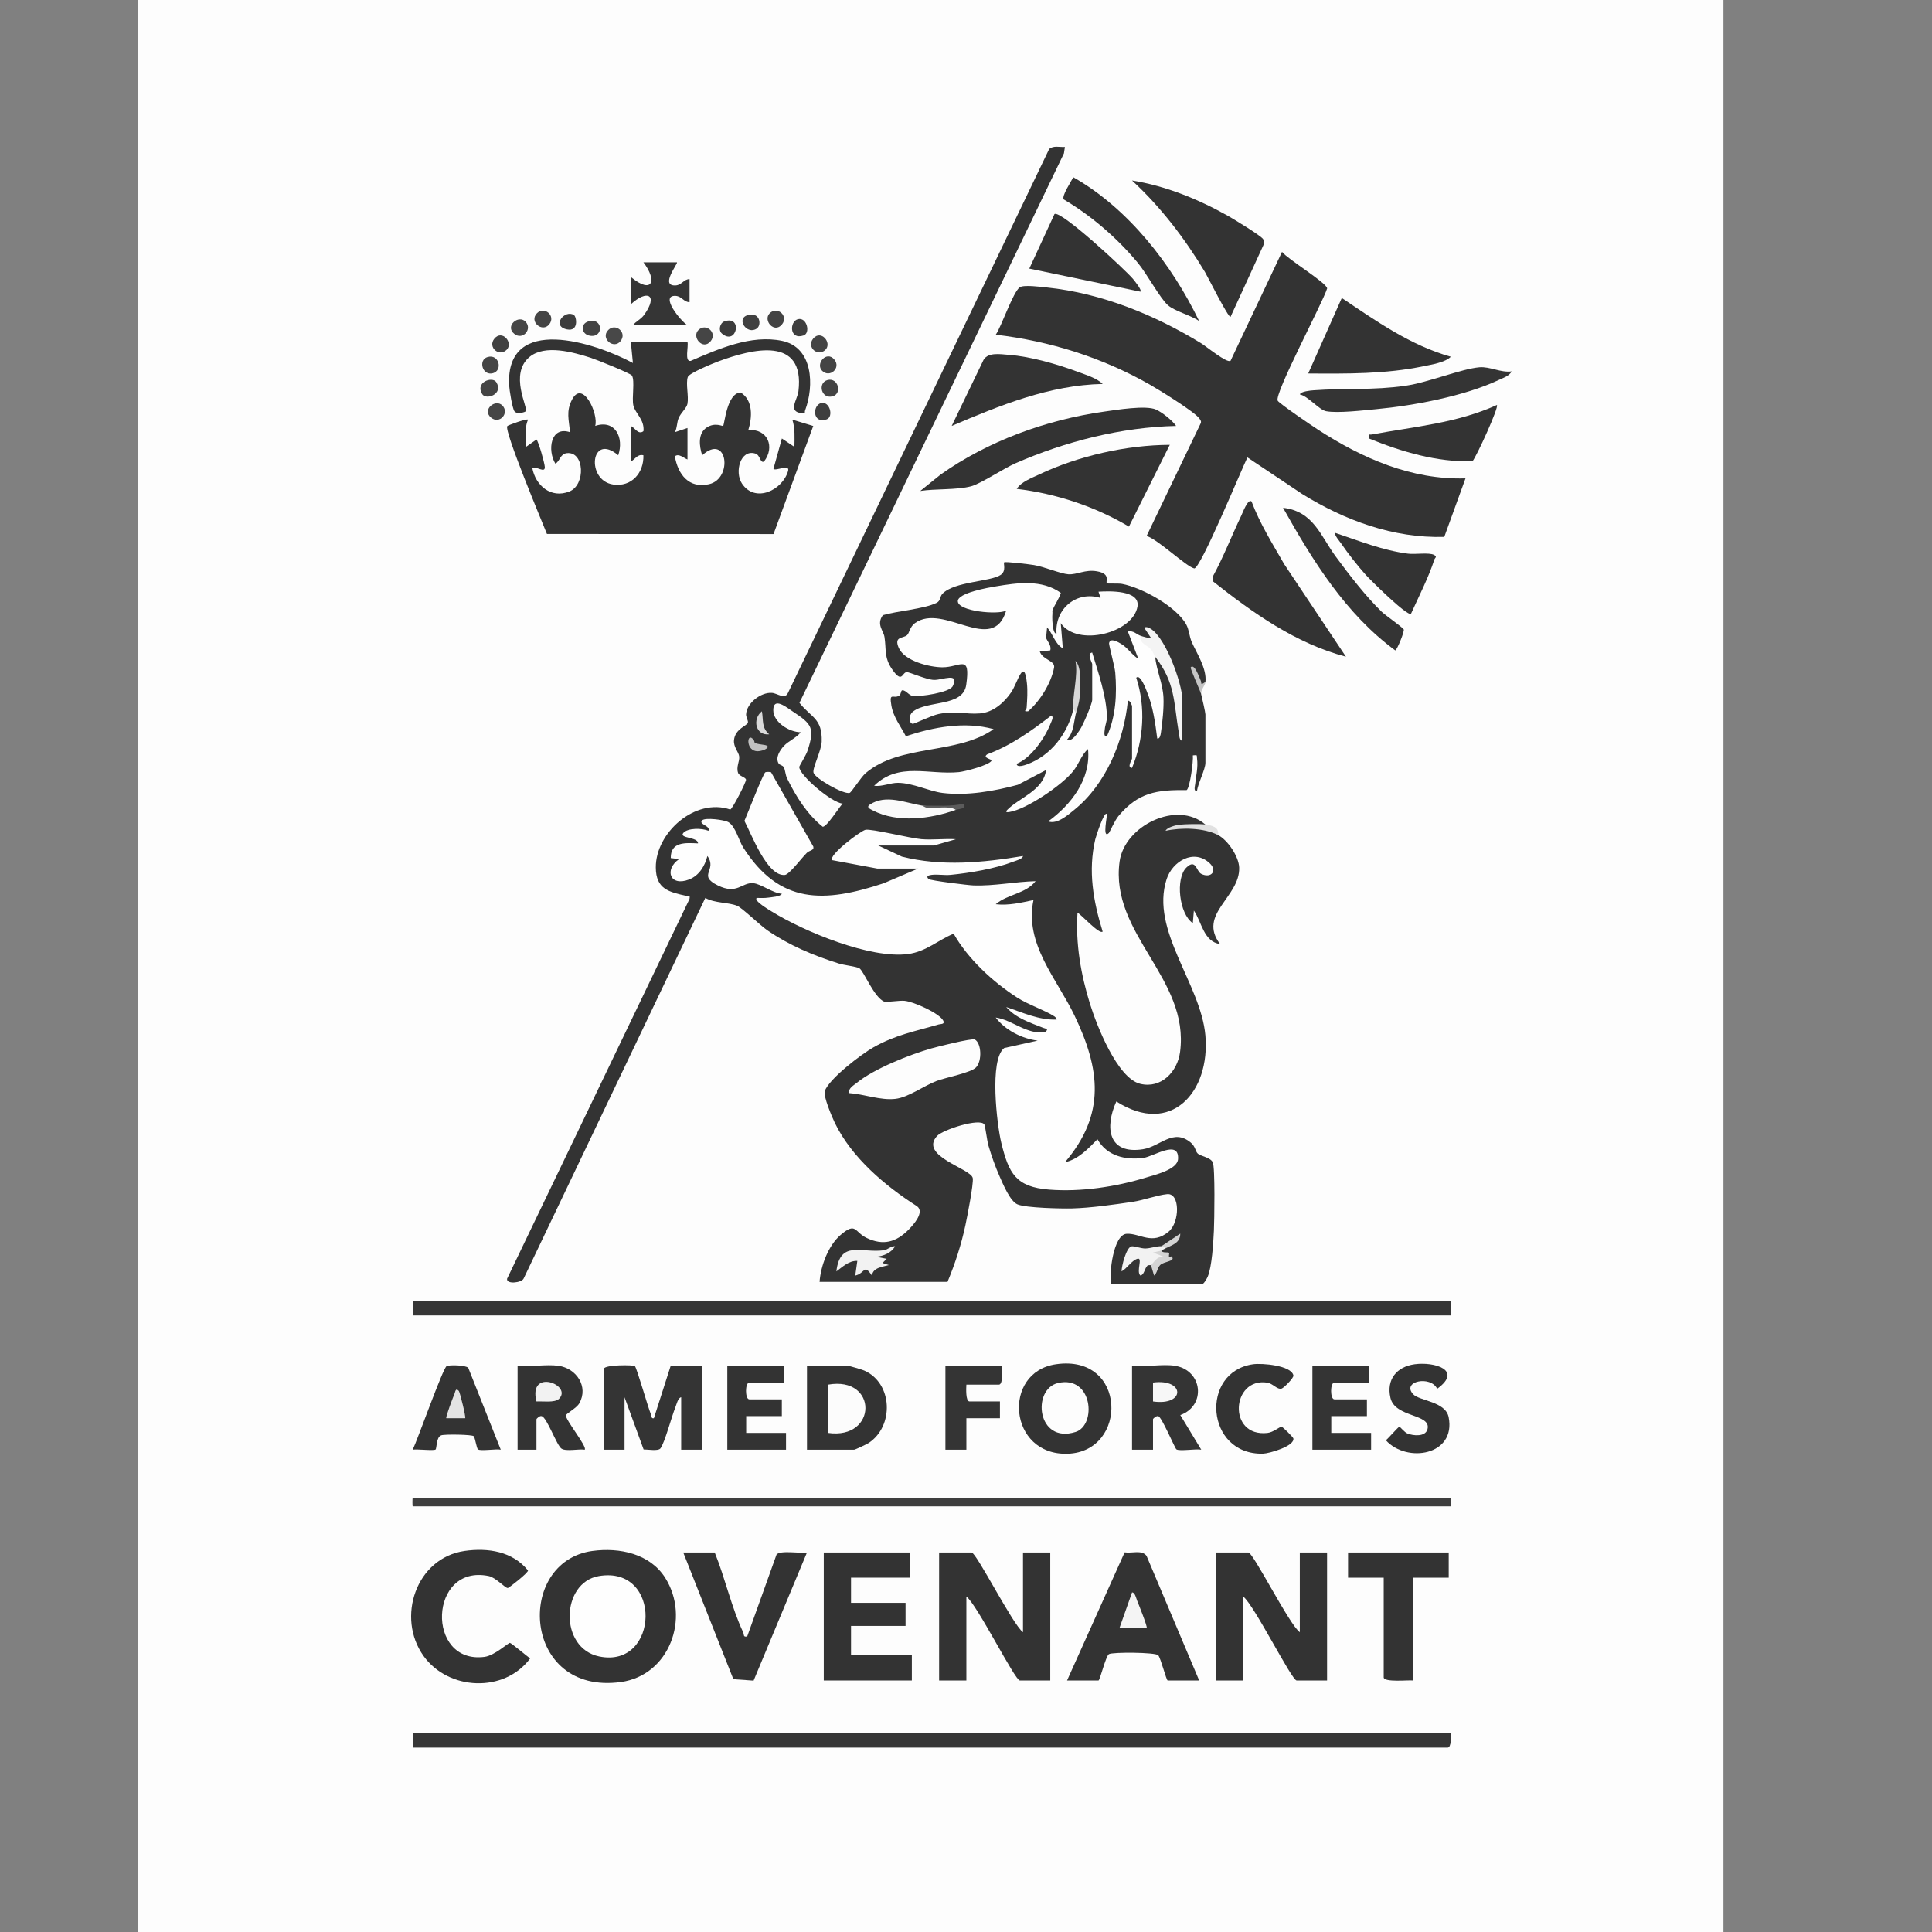
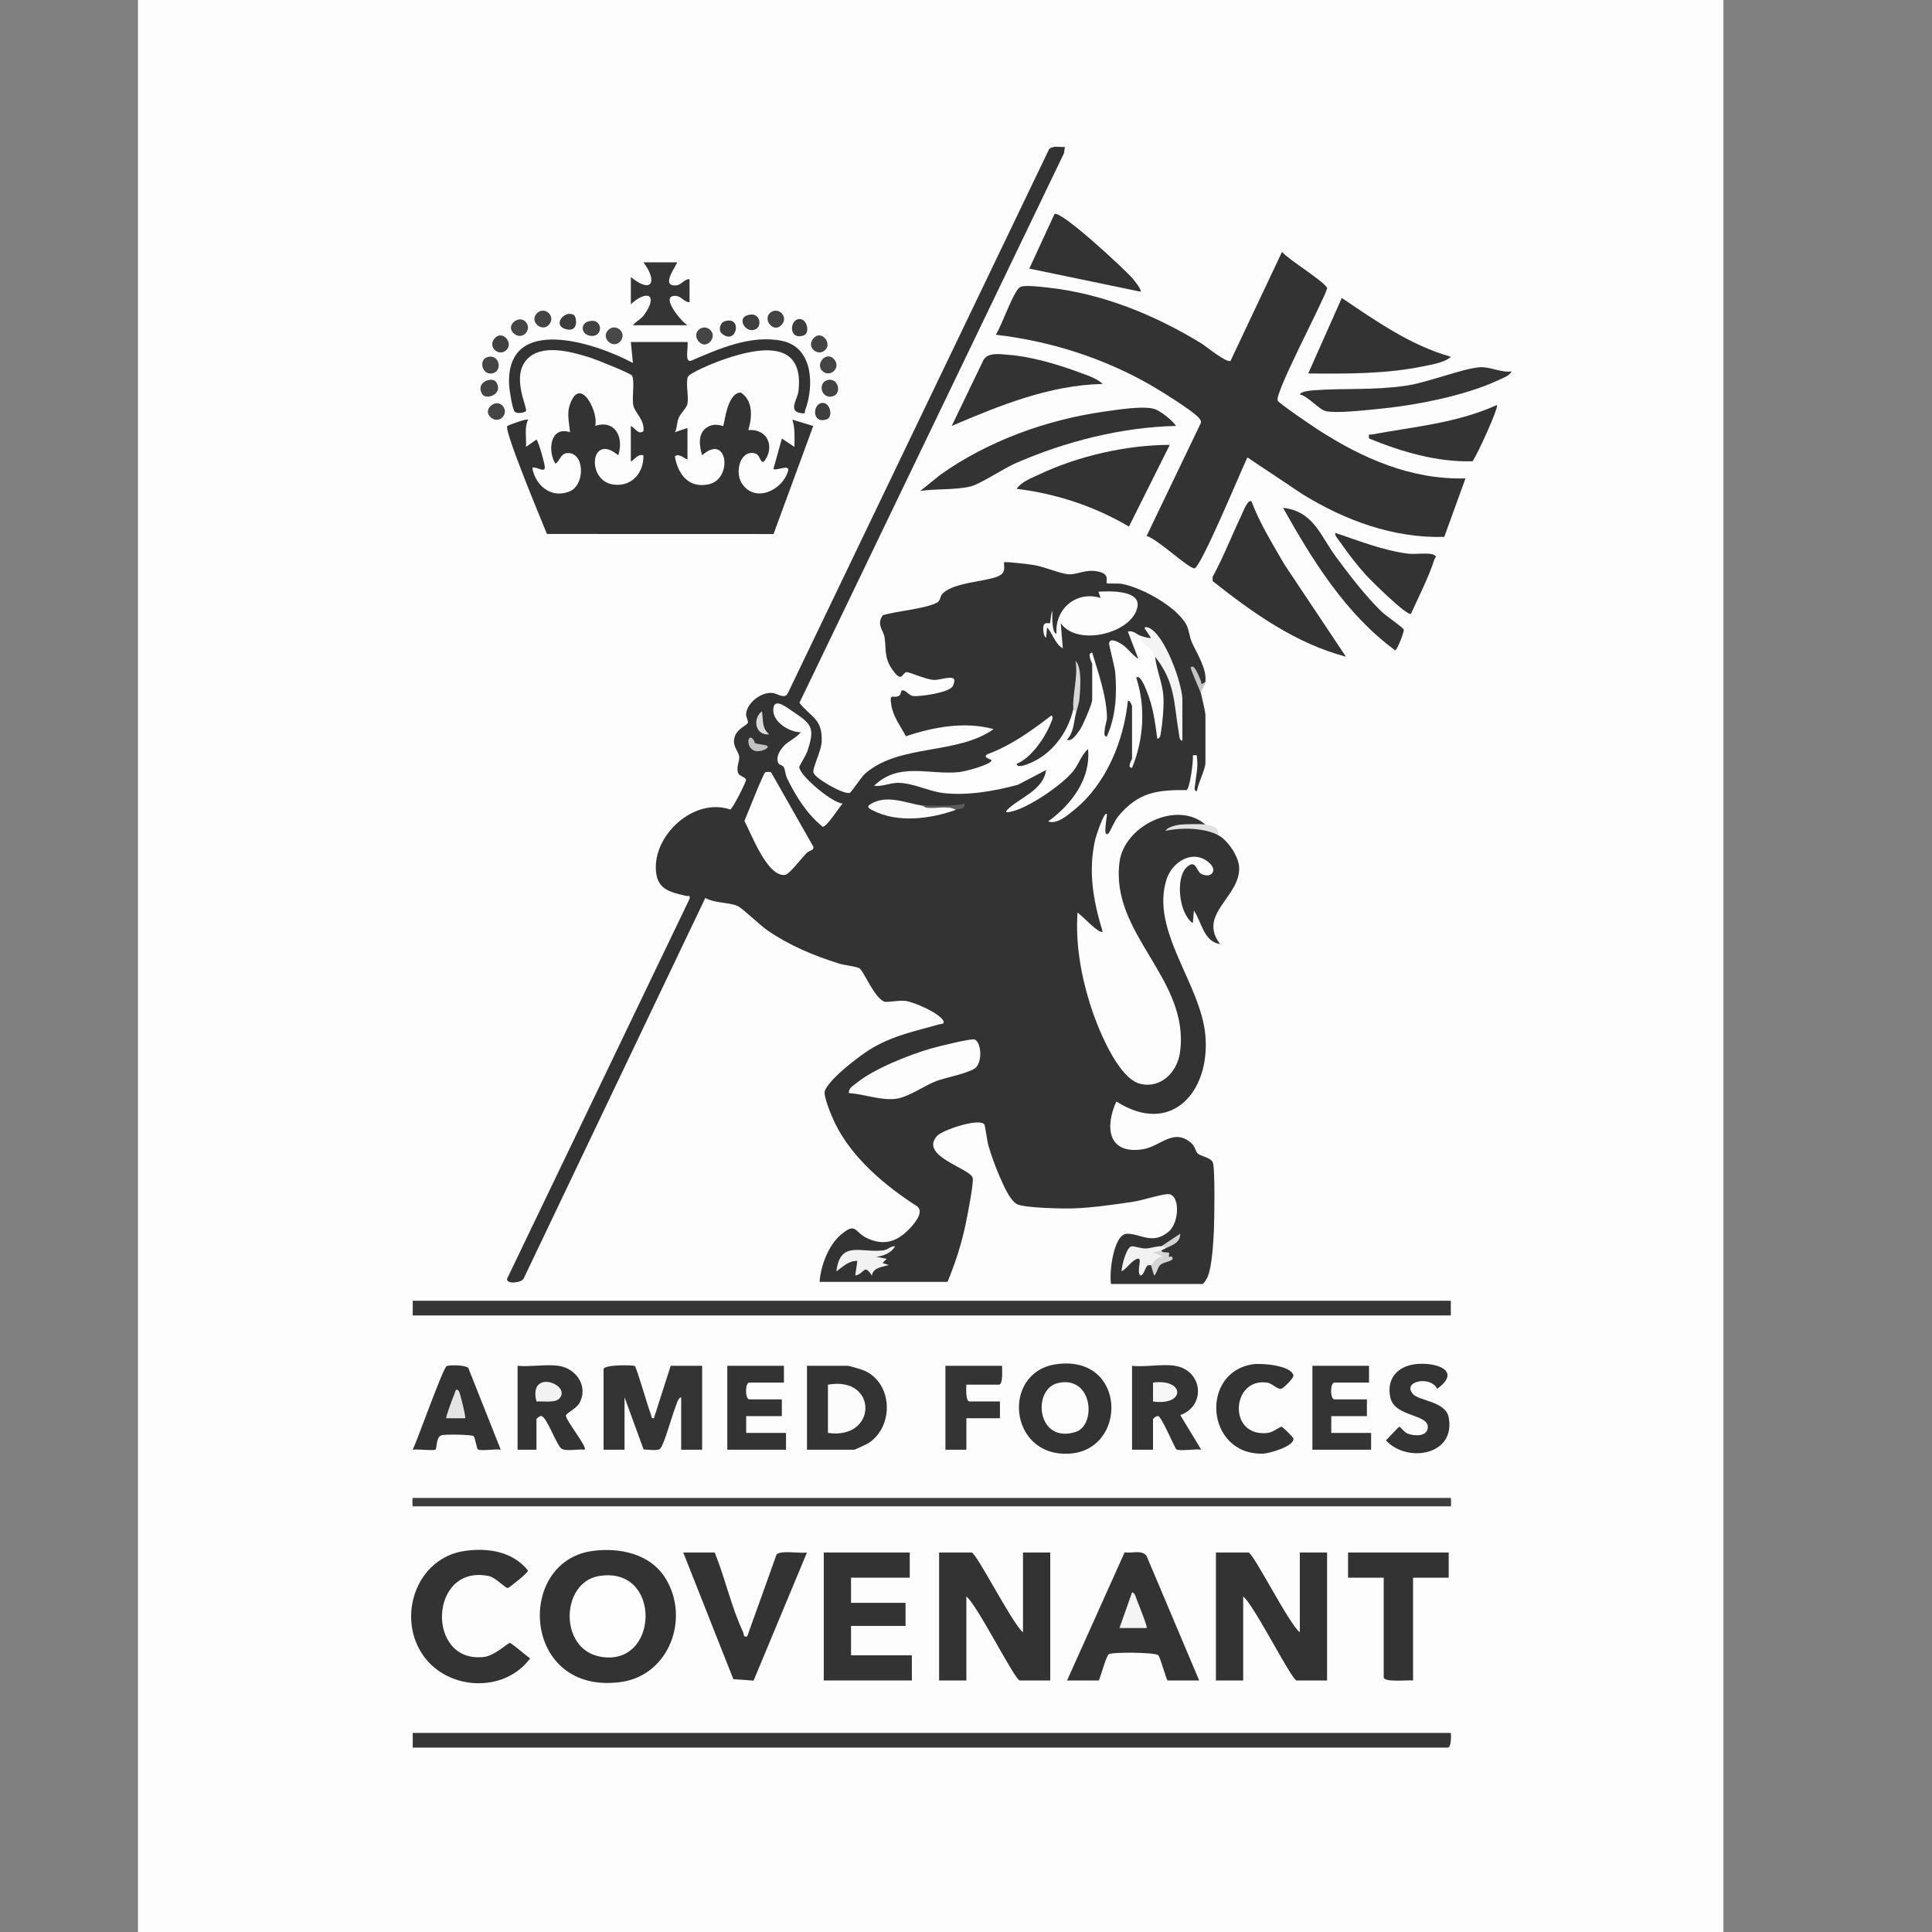
<svg xmlns="http://www.w3.org/2000/svg" id="Layer_1" data-name="Layer 1" viewBox="0 0 1080 1080">
  <rect x="0" y="0" width="1080" height="1080" fill="#808080" stroke="none" />
  <defs>
    <style>
      .cls-1 {
        fill: #3c3c3c;
      }

      .cls-2 {
        fill: #444;
      }

      .cls-3 {
        fill: #454545;
      }

      .cls-4 {
        fill: #363636;
      }

      .cls-5 {
        fill: #e4e4e4;
      }

      .cls-6 {
        fill: #f4f4f4;
      }

      .cls-7 {
        fill: #5b5b5b;
      }

      .cls-8 {
        fill: #3e3e3e;
      }

      .cls-9 {
        fill: #d4d4d4;
      }

      .cls-10 {
        fill: #dadada;
      }

      .cls-11 {
        fill: #464646;
      }

      .cls-12 {
        fill: #3f3f3f;
      }

      .cls-13 {
        fill: #3d3d3d;
      }

      .cls-14 {
        fill: #d7d7d7;
      }

      .cls-15 {
        fill: #353535;
      }

      .cls-16 {
        fill: #fafafa;
      }

      .cls-17 {
        fill: #e1e1e1;
      }

      .cls-18 {
        fill: #c5c5c5;
      }

      .cls-19 {
        fill: #fefefe;
      }

      .cls-20 {
        fill: #f7f7f7;
      }

      .cls-21 {
        fill: #414141;
      }

      .cls-22 {
        fill: #f2f2f2;
      }

      .cls-23 {
        fill: #c2c2c2;
      }

      .cls-24 {
        fill: #434343;
      }

      .cls-25 {
        fill: #fcfcfc;
      }

      .cls-26 {
        fill: #484848;
      }

      .cls-27 {
        fill: #404040;
      }

      .cls-28 {
        fill: #333;
      }

      .cls-29 {
        fill: #fdfdfd;
      }

      .cls-30 {
        fill: #343434;
      }
    </style>
  </defs>
  <g id="eyuEft">
    <g>
      <rect class="cls-29" x="77.14" y="-72.66" width="886.27" height="1202.04" />
      <path class="cls-28" d="M680.88,466.79c5.44,2.8,11.62,12.02,11.83,18.17.57,16.5-23.47,26.05-10.66,42.8-9.26-1.39-10.23-12.3-14.66-18.75l-.59,7.03c-7.64-5.02-9.89-25.02-3.55-31.11,5.33-5.12,5.46,2.17,8.23,3.56,5.51,2.76,9.26-1.69,4.76-5.92-8.79-8.28-20.8-1.2-24.08,8.86-9.32,28.6,19.12,58.52,21.66,87.38,2.78,31.6-19.12,56.49-49.78,36.92-6.58,14.49-4.61,29.81,14.94,26.69,9.67-1.54,16.76-11.85,26.6-3.77,2.69,2.21,2.57,4.78,3.88,6.1,1.63,1.63,7.12,2.15,8.49,4.99s.89,32.69.63,38.17c-.32,6.59-1.08,20.3-3.49,25.82-.46,1.06-2.15,4.03-3,4.03h-51c-1.19-5.74,1.28-27.65,8.72-28.06s14.26,6.6,23.53-1.25c6.21-5.26,6.39-21.6-.85-20.92-5.46.51-13.19,3.39-19.27,4.3-10.39,1.55-23.47,3.41-33.82,3.69-6.1.16-25.69-.26-30.56-2.24-4.18-1.71-8.13-11.31-10.08-15.72-2.39-5.4-4.57-11.54-6.23-17.22-.77-2.64-1.77-11.03-2.28-11.78-2.58-3.78-23.36,3.01-26.47,6.49-10.13,11.34,19.08,18.12,20,23.52.53,3.12-3.16,21.91-4.12,26.39-2.32,10.85-5.75,21.41-10,31.62h-71.51c.64-8.99,4.89-20.39,11.81-26.29,8.69-7.42,7.61-1.58,14.5,1.73,9.26,4.44,16.55,2.39,23.54-4.72,2.8-2.85,8.9-9.7,4.68-12.97-17.93-11.43-36.58-27.19-46-46.63-1.55-3.19-6.57-15.02-5.62-17.77,2.37-6.91,20.47-20.67,27.2-24.47,12.44-7.02,23.2-8.92,36.47-12.8,1.07-.31,3.63,0,2.57-2.08-2.15-4.22-16.6-10.68-21.69-11.13-2.91-.26-10.13.91-11.19.51-5.76-2.16-11.55-17.16-14.02-18.69-1.55-.96-8.51-1.72-11.43-2.64-14.27-4.49-27.66-10.08-40.03-18.59-4.08-2.81-14.07-12.51-16.82-13.67-4.82-2.02-12.69-1.43-17.85-4.42l-101.55,212.75c-.98,2.38-9.75,3.44-9.27.13l101.98-212.3c.38-2.58-.35-1.38-1.75-1.7-9.73-2.24-16.99-3.73-17.09-15.86-.16-19.46,21.98-39.17,41.61-32.44,1.27-.29,9.07-15.66,8.82-16.7-.37-1.51-3.75-1.84-4.44-3.81-1.15-3.3.89-6.43.64-9.05s-3.3-5.31-2.92-9.25c.61-6.34,7.39-8.03,7.77-9.76.25-1.16-1.08-3.11-1.01-4.62.28-6.3,8.27-12.43,14.38-12.02,3.14.21,7.1,3.82,8.95.2l146.09-304.21c2.34-2.08,5.86-.96,8.8-1.15l-.54,3.56-147.85,307.16c6.59,8.34,12.84,8.61,12.44,21.68-.16,5.1-5.32,14.84-4.57,17.42.93,3.2,16.82,12.25,20.18,11.26,1.04-.31,6.35-8.84,8.95-11.05,19.31-16.45,51.07-10.11,71.54-24.6-16.17-4.44-33.41-1.2-49.06,3.96-2.92-5.6-6.99-10.7-8.09-17.14-1.34-7.91,1.14-3.46,4.43-5.58,1.05-.68.77-2.96,1.75-2.97,2.09,0,3.62,2.97,5.98,3.23,3.74.41,20.37-1.89,22.14-5.54,3.87-7.99-5.64-3.35-10.48-3.48-4.4-.12-13.83-4.51-15.34-4.34-2.59.3-2.42,6.62-8.1-1.64-4.56-6.63-3.15-11.13-4.24-18.04-.56-3.58-4.66-6.99-.91-12.17,8.03-2.38,23-3.44,29.98-6.86,2.45-1.2,1.81-3.45,3.25-5.01,6.52-7.04,27.18-6.8,32.71-10.69,3.17-2.23,1.33-6.41,1.84-6.96.57-.61,14.4,1.13,16.67,1.5,5.77.94,14.96,4.88,19.23,5.16,4.94.32,9.35-2.81,15.97-1.67,8.01,1.38,4.61,5.66,5.6,6.71.29.31,6.41-.05,8.46.34,11.14,2.1,30.37,12.64,35.9,22.72,1.61,2.94,1.68,6.66,3.08,9.82,2.77,6.26,8.47,14.78,7.63,22.27-1.85,2.3-3.18,4.04-2.34,7.04.48,1.86,2.34,10.08,2.34,11.14v26.97c0,3.84-4.22,11.52-4.7,15.82-2.09.27-1.14-2.64-1.02-3.95.45-4.78,1.69-9.1,1.03-14.24-.27-2.12.41-1.91-2.34-1.73.37,3.1-1.61,18.12-3.46,19.41-16.82-.2-27.12,1.33-38.18,14.58-2.03,2.43-4.89,9.01-5.28,9.39-3.98,3.91-.69-10.31-1.17-10.55-1.45-1.98-6.11,12.63-6.45,14.06-4.15,17.72-1.13,34.57,4.11,51.6-1.74,1.89-12.03-9.58-14.05-10.55-1.13,17.39,1.87,34.53,7,51.04,3.66,11.77,15.21,41.51,28.07,44.62,11.7,2.83,20.8-6.73,22.26-17.77,5.48-41.21-39.38-65.86-33.8-106.51,2.74-19.92,32.07-34.45,47.96-20.63l-.85,1.47c2.82-.31,5.45,1.15,7.88,4.39Z" />
      <path class="cls-28" d="M819.21,267.43l-11.85,32.69c-28.47.81-55.6-9.22-79.48-24l-30.56-20.42c-2.95,5.8-26.42,62.82-29.77,62.04-4.55-1.07-20.2-16.2-26.59-18.14l30.09-62.66c.7-1.31.13-1.94-.59-2.98-2.61-3.75-22.76-16.15-27.9-19.07-26.41-15.01-55.69-24.23-85.92-27.78,3.29-4.88,9.6-23.7,13.38-26.49,2.12-1.57,11.87-.26,15.32.1,30.62,3.23,60.08,15.27,86.08,31.16,2.88,1.76,14.38,11.27,16.46,9.82l28.78-60.91c3.05,4.06,25.15,17.43,25.22,20.44-2.44,8.02-29.71,58.99-27.63,62.79.83,1.53,19.43,14.18,22.56,16.2,24.85,16.04,52.14,28.07,82.42,27.2Z" />
      <path class="cls-28" d="M352.64,238.11c2.26.95,4.14,5.19,7.05,2.92.71-6.45-4.65-10-5.63-14.31s.95-13.86-.81-16.78c-.76-1.26-19.94-8.95-22.93-9.9-9.8-3.13-25.71-7.69-34.36-.46-11.41,9.53-.7,28.45-1.98,30.24-.52.72-5.12,1.91-6.41.09-1.21-1.71-2.83-11.9-2.97-14.62-1.95-40.04,48.11-23.76,69.2-12.37l-1.16-11.73h31.65c.72,2.31-1.81,11.09,1.76,10.57,15.6-6.68,33.65-14.8,51.07-11.22s18.13,25.01,12.94,38.88c-.52,1.39.75,1.88-1.8,1.6-8.19-.9-2.5-7.43-1.92-12.37,3.63-30.98-25.66-23.7-44.76-16.64-3.05,1.13-16.35,6.58-17.09,8.71-1.27,3.69.61,10.77-.21,15.03-.47,2.42-3.68,5-4.93,7.97-1.06,2.52-.76,5.42-2.08,7.87l7.03-2.33v17.59c-1.99-.71-4.93-3.64-7.05-1.74,1.7,10.02,7.83,18.17,19.12,15.56,13.48-3.12,10.29-28.88-3.85-16.17-1.64-5.03-2.59-12.28,2.66-15.6,4.62-2.92,8.68-.5,9.04-.81.83-.73,2-18.36,9.81-18.68,7.12,4.42,6.42,14.05,4.27,21.01,10.86-.89,15.08,9.44,8.78,17.59-2.25,1.08-1.94-3.6-4.91-4.49-8.25-2.5-11.72,10.33-7.39,16.83,7.4,11.09,22.72,3.65,25.76-7.09,1.16-4.11-6.88.24-8.19-1.14l4.72-16.99,7.01,4.68c.06-5.14.43-10.29-1.16-15.23l11.69,3.55-22.2,60.4-126.67-.04c-2.79-6.95-24.06-57.69-22.17-60.29.38-.52,10.78-4.28,11.63-3.62-2.21,4.73-.84,10.17-1.17,15.23l5.86-4.11c1.27,1.45,4.53,13.13,4.65,15.31.21,3.78-4.64-.53-7,.54,1.75,9.75,10.42,17.36,20.79,13.18,9.12-3.68,8.43-22.42-1.41-21.42-3.87.39-3.83,4.51-6.48,5.88-4.54-7.49-2.71-21.2,8.18-17.58-.56-6.9-2.31-11.58,1.14-18.22,5.93-11.43,14.94,7.99,12.95,14.69,11.21-3.73,16.21,6.58,12.88,16.42-15.47-13.06-18.17,14.09-2.84,16.35,10.33,1.52,17.24-6.59,16.91-16.34-3.37-.82-4.59,2.25-7.03,3.51v-19.94Z" />
      <rect class="cls-4" x="230.72" y="727.13" width="580.29" height="8.21" />
-       <path class="cls-4" d="M811.01,968.71c.2,1.66.31,8.21-1.76,8.21H230.72v-8.21h580.29Z" />
+       <path class="cls-4" d="M811.01,968.71c.2,1.66.31,8.21-1.76,8.21H230.72v-8.21Z" />
      <path class="cls-28" d="M571.86,912.42v-44.56h15.24v71.54h-17c-2.78,0-23.97-42.6-29.89-46.91v46.91h-15.24v-71.54h18.17c2.65,0,23.07,40.47,28.72,44.56Z" />
      <path class="cls-28" d="M726.6,912.42v-44.56h15.24v71.54h-17c-2.78,0-23.97-42.6-29.89-46.91v46.91h-15.24v-71.54h18.17c2.65,0,22.96,40.51,28.72,44.56Z" />
      <path class="cls-28" d="M331.25,866.99c15.08-2.04,32.09,1.52,40.62,15.05,14.02,22.22,2.46,54.48-24.81,58.22-55.17,7.57-59.31-67.38-15.81-73.28Z" />
      <path class="cls-8" d="M811.01,837.37c.16.17.23,4.69,0,4.69H230.72c-.23,0-.23-4.69,0-4.69h580.29Z" />
      <path class="cls-28" d="M670.33,939.39h-17.58c-.75,0-3.85-12.36-5.27-14.08s-25.78-1.86-27.6-.63-5.02,14.71-5.81,14.71h-17.58l32.19-71.62c3.97.68,9.58-1.58,12.24,1.96l29.43,69.66Z" />
      <polygon class="cls-28" points="508.55 867.86 508.55 881.93 475.73 881.93 475.73 896 506.21 896 506.21 908.9 475.73 908.9 475.73 925.32 509.73 925.32 509.73 939.39 460.49 939.39 460.49 867.86 508.55 867.86" />
      <path class="cls-28" d="M699.62,280.33c4.67,12.39,11.74,23.65,18.29,35.08l34.48,51.69c-28.03-7.35-52.11-24.54-74.5-42.24l-.06-2.32c6.08-11.13,10.65-23.01,16.11-34.43.64-1.34,3.71-9.63,5.68-7.78Z" />
      <path class="cls-28" d="M259.74,866.99c13.02-1.87,26.8.23,35.41,10.92.27,1.21-10.53,9.65-11.26,9.79-1.38.25-6.69-5.85-10.65-6.67-33.66-6.98-35.29,49.47-2.39,45.17,5.74-.75,13.33-7.98,14.21-7.82s9.52,7.44,11.29,8.7c-14.44,19.42-45.71,17.98-59.57-1.37-15.37-21.48-4.21-54.81,22.96-58.72Z" />
      <path class="cls-28" d="M399.53,867.86c5.77,14.14,9.41,30.89,15.89,44.55.65,1.37-.17,2.87,2.27,2.36l16.4-45.76c2.13-2.56,13.23-.51,17.01-1.15l-29.84,71.62-11.31-.81-28.01-70.81h17.58Z" />
      <path class="cls-28" d="M653.92,248.67l-22.84,45.7c-18.92-11.23-40.76-18.48-62.73-21.09,2.5-3.92,8.26-6.04,12.48-8.03,21.98-10.4,48.84-16.48,73.1-16.58Z" />
-       <path class="cls-28" d="M687.9,177.12c-1.15.87-12.96-22.78-14.28-24.99-11.25-18.76-24.75-36.41-40.81-51.23,18.66,2.95,37.15,10.49,53.54,19.72,3.1,1.75,18.79,11.24,19.79,13.11.66,1.22.63,2.28.03,3.51l-18.28,39.86Z" />
      <path class="cls-30" d="M337.4,765.25c.78-2.53,16.79-2.23,17.47-1.64,1.07.93,7.28,22.88,8.93,26.85.46,1.12.12,2.69,1.73,2.34l9.39-29.31h17.58v46.91h-11.72v-29.32c-1.8.28-2.58,3.98-3.23,5.57-2.08,5.11-5.95,19.87-8.37,23.03-1.25,1.62-7.05.54-9.39.61l-10.67-29.2v29.32h-11.72v-45.15Z" />
      <path class="cls-28" d="M657.44,238.1c-30.51.67-62.02,8.71-89.88,20.92-6.5,2.85-19.42,11.42-24.7,12.82-7.98,2.12-19.95,1.3-28.43,2.61l11.35-9.15c26.58-18.82,59.18-30.64,91.42-35.2,7.02-.99,23.23-3.67,28.94-1.18,3.4,1.48,9.17,6.06,11.31,9.19Z" />
      <path class="cls-28" d="M809.84,867.86v14.07h-19.93v57.46c-2.53-.35-16.41,1.19-16.41-1.76v-55.7h-19.93v-14.07h56.27Z" />
      <path class="cls-28" d="M811.01,199.42c-3.11,3.19-10.62,4.35-15.2,5.3-21.07,4.4-43.05,4.22-64.51,4.06l18.77-42.21c19.11,12.86,38.47,26.54,60.94,32.85Z" />
      <path class="cls-28" d="M590.33,762.62c39.78-5.75,40.41,48.89,6.55,50.03-33.23,1.12-36.94-45.64-6.55-50.03Z" />
      <path class="cls-28" d="M616.41,214.64c-29.65.59-57.58,12.01-84.4,23.46l17.35-35.99c2.16-5.55,9.67-4.1,14.73-3.73,12.07.9,27.18,5.29,38.54,9.53,4.39,1.64,10.45,3.43,13.78,6.73Z" />
      <path class="cls-28" d="M451.11,810.4v-46.91h22.86c.73,0,7.87,2.11,9.08,2.64,16.14,7.08,16.82,31.23,2.46,40.56-1.03.67-7.5,3.71-8.02,3.71h-26.38Z" />
      <path class="cls-30" d="M656.85,763.49c15.56,2.58,17.46,22.38,2.94,27.55l11.72,19.35c-2.99-.61-12.01.98-13.88-.18-.9-.56-8.14-18.09-10.17-18.57-1.13-.27-2.92,1.34-2.92,1.76v17h-11.72v-46.91c7.34.85,17.04-1.16,24.03,0Z" />
      <path class="cls-28" d="M312.19,763.49c10.02,1.41,16.95,11.64,11.62,21.01-1.57,2.76-7.17,5.52-7.44,6.67-.56,2.31,12.15,17.73,10.47,19.23-3.37-.55-10.23,1.09-12.91-.56s-8.21-17.57-11.14-18.19c-1-.44-2.91,1.4-2.91,1.75v17h-10.55v-46.91c7.15.71,15.95-.97,22.86,0Z" />
-       <path class="cls-28" d="M670.32,179.47c-4.58-3.24-13.56-5.45-17.49-8.88-4.22-3.68-11.83-17.63-16.53-23.34-11.47-13.93-26.1-26.59-41.68-35.78-1.27-1.95,4.17-9.98,5.35-12.4,30.87,17.55,55.07,48.74,70.35,80.39Z" />
      <path class="cls-28" d="M279.95,810.39c-2.74-.57-11.08.9-12.73-.16-.82-.53-1.5-6.09-2.38-7.35-.68-.98-16.17-1.2-18.14-.53-2.97,1-2.48,7.31-3.21,7.93-.97.84-10.42-.35-12.78.11,2.72-5.6,16.8-45.38,18.94-46.7,1.25-.77,10.53-.69,12.12.97l18.16,45.74Z" />
      <path class="cls-30" d="M845.01,207.63c-1.3,2.57-4.93,3.71-7.42,4.88-18.95,8.91-47.31,14.26-68.2,16.21-7.21.67-21.66,2.38-28.1,1.15-3.88-.74-10.08-8.45-14.67-9.37.53-1.74,6.06-2.2,7.63-2.32,17.36-1.28,33.5.07,51.4-2.53,12.99-1.89,31.11-9.44,41.34-10.34,5.81-.51,12,3.14,18.03,2.31Z" />
      <path class="cls-28" d="M637.5,163.05l-62.12-12.9,14.08-30.48c3.35-2.5,40.12,31.62,43.96,36.34.83,1.02,5.06,6.16,4.08,7.05Z" />
      <path class="cls-28" d="M836.79,226.39c1.19,1.24-11.23,28.44-13.66,31.47-19.84.57-39.63-5.31-57.84-12.73-.27-3.09-.12-1.93,1.78-2.28,23.77-4.43,47.14-6.25,69.72-16.46Z" />
      <path class="cls-28" d="M438.22,763.49v9.38h-19.34c-2.46,0-2.46,9.38,0,9.38h18.17v9.38h-19.93v9.38h22.27v9.38h-32.82v-46.91h31.65Z" />
      <path class="cls-30" d="M765.29,763.49v9.38h-19.34c-2.46,0-2.46,9.38,0,9.38h18.17v9.38h-19.93v9.38h22.27v9.38h-32.82v-46.91h31.65Z" />
      <path class="cls-28" d="M700.53,762.62c4.83-.68,21.3.61,22.5,6.27.29,1.34-5.42,7.06-6.63,7.37-2.52.64-4.85-2.88-8.05-3.36-19.98-2.98-22.28,30.53.1,28.14,3.52-.38,6.91-3.63,8.02-3.44.71.13,6.41,5.82,6.53,6.49.79,4.35-13.55,8.44-17.04,8.52-32.08.75-35.3-45.77-5.44-49.99Z" />
      <path class="cls-28" d="M746.54,297.92c13.29,4.44,26.53,9.8,40.58,11.58,3.92.5,11.84-.78,14.54.7,1.96,1.08.47,1.61.17,2.55-3.22,10.02-8.73,20.7-13.08,30.36-2.13,1.53-22.77-18.98-25.24-21.72-4.61-5.13-10.03-12.04-13.91-17.75-.74-1.09-4.03-4.79-3.07-5.71Z" />
      <path class="cls-30" d="M717.23,283.86c17.04,1.93,20.91,15.65,29.52,27.33,7.56,10.25,16.47,21.86,25.56,30.72,2.04,1.99,11.64,8.68,12.38,9.91.58.97-3.8,11.74-4.75,11.74-27.69-20.32-46.15-50.17-62.72-79.71Z" />
      <path class="cls-28" d="M790.8,762.63c10.9-1.51,27.14,3.19,12.59,13.72-3.67-7.58-19.96-4.22-13.48,2.99,3.46,3.84,18.16,3.99,19.9,12.91,4.19,21.36-23.33,25.8-35.11,12.88,1.34-1.01,7.01-7.59,7.59-7.59.34,0,2.85,3.13,4.4,3.77,3.3,1.36,10.07,2.01,11.26-2.29,2.44-8.83-18.1-6.37-20.68-17.59-2.38-10.33,3.5-17.41,13.53-18.8Z" />
      <path class="cls-30" d="M560.14,763.49c0,1.95.68,10.55-1.76,10.55h-18.17c-.1,1.9-.5,9.38,1.76,9.38h17v9.38h-18.76v17.59h-11.72v-46.91h31.65Z" />
      <path class="cls-15" d="M378.43,146.64c.72.63-9.79,13.49-.68,12.91,3.29-.21,4.61-3.55,7.71-3.52v12.89c-3.1.02-4.4-3.29-7.7-3.51-9.21-.59,2.79,14.15,6.53,16.41h-30.48c1.79-2.38,4.35-3.12,6.37-5.95,7.91-11.11,1.56-14.19-7.53-5.78v-15.24c11.91,9.82,15.02,2.29,7.02-8.21h18.76Z" />
      <path class="cls-17" d="M673.85,460.93c3.68.56,7.74,1.27,7.03,5.86-7.98-4.11-20.63-4.28-29.3-2.36.68-1.96,5.99-3.22,7.71-3.41,3.15-.34,11.67-.54,14.56-.1Z" />
      <path class="cls-24" d="M462.49,212.48c6.02-1.71,8.46,7.51,3.02,9.04-6.42,1.81-8.58-7.46-3.02-9.04Z" />
      <path class="cls-3" d="M272.59,199.57c6.42-1.81,8.58,7.46,3.02,9.04-6.02,1.71-8.46-7.51-3.02-9.04Z" />
      <path class="cls-2" d="M300.18,175.08c4.08-4.1,10.71,1.42,6.84,6.25s-11.46-1.61-6.84-6.25Z" />
      <path class="cls-26" d="M340.04,184.46c4.08-4.1,10.71,1.42,6.84,6.25s-11.46-1.61-6.84-6.25Z" />
      <path class="cls-24" d="M430.3,175.08c4.2-4.11,10.68,1.5,6.84,6.25-4.35,5.39-10.83-2.34-6.84-6.25Z" />
      <path class="cls-3" d="M280.82,226.67c4.11,4.2-1.5,10.68-6.25,6.85-5.39-4.35,2.34-10.83,6.25-6.85Z" />
      <path class="cls-2" d="M459.61,207.31c-3.98-3.9,2.5-11.64,6.84-6.25,3.83,4.75-2.65,10.36-6.84,6.25Z" />
      <path class="cls-2" d="M461.37,195.59c-4.2,4.11-10.68-1.5-6.84-6.25,4.35-5.39,10.83,2.34,6.84,6.25Z" />
      <path class="cls-21" d="M283.18,195.59c-4.2,4.11-10.68-1.5-6.84-6.25,4.35-5.39,10.83,2.34,6.84,6.25Z" />
      <path class="cls-3" d="M390.44,184.47c4.2-4.11,10.68,1.5,6.84,6.25-4.35,5.39-10.83-2.34-6.84-6.25Z" />
      <path class="cls-11" d="M293.72,179.77c4.11,4.2-1.5,10.68-6.25,6.85-5.39-4.35,2.34-10.83,6.25-6.85Z" />
      <path class="cls-12" d="M458.96,225.33c4.97-1.24,7.16,7.75,3.13,9.11-8.04,2.72-7.95-7.91-3.13-9.11Z" />
      <path class="cls-2" d="M277.44,213.66c4.17,6.76-5.75,10.12-7.87,6.68-4.17-6.76,5.75-10.12,7.87-6.68Z" />
      <path class="cls-24" d="M328.85,179.69c8.31-2.47,8.84,9.23.99,8.01-4.95-.77-5.58-6.64-.99-8.01Z" />
      <path class="cls-8" d="M446.06,178.43c4.97-1.24,7.16,7.75,3.13,9.11-8.04,2.72-7.95-7.91-3.13-9.11Z" />
      <path class="cls-27" d="M417.95,176.17c6.86-2.05,7.99,5.45,5.1,7.48-5.42,3.82-11.85-5.46-5.1-7.48Z" />
      <path class="cls-1" d="M405,179.64c10.32-3.49,6.89,13.83-1.41,6.87-2.14-1.79-1.22-5.99,1.41-6.87Z" />
      <path class="cls-13" d="M320.83,176.11c1.49.95,2.82,9.39-3.86,8.03-8.97-1.83-1.29-11.31,3.86-8.03Z" />
      <path class="cls-18" d="M671.51,388.22c-.55-2.14-6.42-14.64-5.86-15.23,2.13-2.25,4.9,6.11,5.37,6.98,1.08,2-.5,3.5,2.84,1.22-.28,2.49-2.79,4.28-2.34,7.04Z" />
-       <path class="cls-19" d="M490.97,472.65l13.15,6.19c22.19,5.65,45.43,3.39,67.73-.32-.27,1.76-4.01,2.61-5.56,3.21-10.05,3.89-24.1,6.26-34.89,7.32-3.44.34-7.26-.41-10.56,0-1.62.21-3.48.69-1.74,2.34.92.87,22.15,3.48,25.16,3.58,11.63.37,23.07-2.08,34.63-2.38-5.51,7.08-15.85,7.3-22.27,12.88,7.33.83,14.05-.87,21.1-2.33-5.2,24.45,13.17,44.18,22.9,64.46,14.41,30.02,17.62,55.2-5.31,82.11,7.59-1.69,13.01-7.61,18.17-12.87,5.29,9.35,15.51,11.77,25.69,10.43,5.76-.76,20.01-10.55,19.37.61-.34,5.92-12.72,8.79-17.79,10.35-16.95,5.21-36.52,8.16-54.28,6.77-18.61-1.46-22.56-9.09-26.72-26.05-2.47-10.09-6.83-46.62,1.61-53.1l18.7-4.15c-8.61-.98-18.34-5.96-23.44-12.9,9.37,1.36,17.3,9.63,27.55,8.2,2.35-1.96.54-1.83-1.06-2.46-7.37-2.93-15.15-5.33-20.62-11.6,9.13,3.03,18.24,7.36,28.13,7.01.39-.28-.69-1.44-1.16-1.76-5.44-3.57-14.44-6.4-21.01-10.64-13.53-8.73-27.39-21.54-35.36-35.61-8.91,3.66-15.32,10-25.41,11.36-21.09,2.85-58.33-12.6-76.39-23.83-1.17-.73-10.15-5.97-8.29-7.52,2.09,0,4.2.16,6.3-.15,1.83-.27,7.04-.55,7.76-2.19-4.95-.26-11.63-5.5-15.95-5.89-6.5-.58-8.96,6.61-19.85,1.24-11.65-5.75-.09-8.36-5.81-16.46-1.42,5.59-4.64,10.97-10.28,13.15-10.73,4.13-13.97-5.55-5.55-11.41l-4.67-.57c-.06-9.28,8.22-8.52,15.23-8.22.22-3.64-10.83-2.71-8.2-5.83,2.42-2.87,10.6-2.72,14.05-1.2,1.44-2.78-5.82-3.61-3.51-5.85,1.7-1.65,12.4-.34,14.74,1.07,3.89,2.35,5.88,10.47,8.19,14.09,20.43,32.01,45.26,31.02,78.5,20.03l19.32-8.23h-22.86l-25.2-4.7c-2.4-2.63,15.87-16.39,18.6-16.97,3.28-.7,24.97,4.72,31.23,5.24s13.01-.36,19.33.02l-12.3,3.51h-31.07Z" />
      <path class="cls-19" d="M637.51,355.38l6.37,4.84c2.18,2.03,4.46,4.55,1.84,6.88.78,7.7,4.31,14.94,4.67,22.88.26,5.77-.57,13.89-1.44,19.65-.15,1.02-.52,3.53-2.04,3.21-1.14-8.91-2.4-18.06-5.85-26.4-.38-.91-3.6-9.89-5.89-7.59,5.35,16.32,4.18,34.58-2.36,50.41-3.08-.15.01-4.6.01-5.27v-29.32c0-.19-1.15-3.43-2.33-2.93-2.26,22.37-12.15,46.54-29.94,60.94-3.8,3.08-9.7,8.29-14.61,6.49,12.83-9.3,23.99-23.74,22.26-40.46-3.69,3.3-5.06,8.26-8.22,12.29-6.09,7.75-26.09,21.42-35.72,22.91-1.34.21-2.52.19-1.19-1.19,6.34-6.62,20.25-10.8,21.69-22.27l-15.78,8.25c-13.13,3.55-28.55,6.26-42.15,4.55-7.6-.96-16.4-5.56-24.84-5.64-4.27-.04-9.01,2.25-13.35,1.64,13.84-13.5,30.55-5.95,47.46-7.64,3.21-.32,17.16-3.92,18.18-6.44.32-.79-5.43-1.52-2.36-3.53,13.17-4.85,24.79-13.18,35.78-21.67,1.53.75.1,3.2-.35,4.34-3.2,8.12-10.82,19.32-18.99,22.64-.07,2.41,4.57.76,5.65.37,13.45-4.87,22.82-17.24,25.99-30.88,1.55-1.07,1.94.1,1.17,3.52-1.06,4.66-1.04,9.45-4.68,13.49,2.53,1.6,5.95-3.67,7.26-5.64,1.63-2.46,6.8-14.34,6.8-16.65v-19.94c0-.75-3.25-6.07-.01-6.44,3.39,11.22,7.91,24,8.26,35.81.07,2.49-1.01,4.63-1.21,7-.11,1.27-.84,4.38,1.15,4.07,5.04-11.09,5.69-23.69,4.69-35.74-.26-3.15-3.62-15.56-3.46-16.38.64-3.29,5.02-.63,6.63.3,3.83,2.22,6.01,6.15,9.73,8.43l-5.84-15.24c2.93-.81,5.08,1.69,7.03,2.34Z" />
-       <path class="cls-19" d="M584.75,356.55c.58,1.85,3.17,4.13,2.34,7.03l-5.85.59c1.56,4.77,8.76,5.06,7.99,9.06-1.67,8.71-7.8,18.55-14.46,24.36-3.23.28-.95-.71-.87-2.03.3-4.53.63-9.11.15-13.64-1.59-15.04-5.25-.13-8.76,5.03-3.98,5.84-10.06,11.26-17.49,11.85-8.21.66-13.23-1.67-23.09.33-4,.81-13.65,5.54-14.42,5.49-2.11-.13-2.73-4.63.14-6.88,8.12-6.36,27.92-2.5,29.69-14.87,2.53-17.74-3.33-9.8-13.35-9.85-7.22-.03-21.23-3.53-24.39-10.92-2.77-6.48,2.41-5.13,4.65-7.03,1.27-1.08,1.53-4.65,4.42-6.74,15.96-11.57,43.54,18.07,51.01-7.01-4.49,2.45-27.05.5-27.03-5.29.01-4.63,17.31-7.59,21.15-8.23,12.12-2.04,25.79-4.01,36.44,3.63-1.09,3.51-3.44,6.51-4.76,9.89-.22,3.12-.61,6.17-1.17,9.14-3.12-1.7-3.55,2.29-2.35,6.11Z" />
      <path class="cls-29" d="M545.7,596.6c-2.91,3.12-17.05,5.7-22.21,7.68-7.21,2.77-15.63,9.11-22.87,9.98-8.35,1.01-17.65-2.69-26.06-3.23-.32-2.72,2.5-4.2,4.3-5.66,9.83-7.99,29.44-15.75,41.69-19.28,3.4-.98,22.9-5.87,24.41-5,3.73,2.15,4.04,11.95.73,15.5Z" />
      <path class="cls-19" d="M431.05,431.74l23.62,41.56c.47,2.14-2.1,1.98-3.58,3.39-2.82,2.7-9.82,12.16-12.34,12.41-9.97,1-18.75-23.08-22.62-30.21,1.5-3.34,10.41-26.34,11.66-27.15.49-.32,2.76-.32,3.26,0Z" />
      <path class="cls-29" d="M471.04,449.21c-2.12,2.24-8.75,12.94-11.12,12.96-8.72-6.94-15-17-19.93-27.06-.98-1.99-1-4.56-1.79-6.13-.64-1.26-2.4-1.33-2.87-2.07-2.1-3.28.62-7.48,2.9-9.96,2.41-2.63,7.21-4.66,9.36-7.62-6.25-.01-15.35-5.56-15.32-12.35.03-7.7,7.47-1.51,11.01.83,10.57,6.99,12.31,9.11,8.16,21.8-.83,2.53-4.6,8.55-4.64,9.06-.27,4.49,18.32,20.26,24.24,20.53Z" />
      <path class="cls-29" d="M588.27,341.31c-.04,2.49-.13,4.97.14,7.46.13,1.21.46,5.52,2.19,5.43-1.05-13.96,11.24-24.12,24.63-19.94l-1.17-3.5c5.91-.39,23.32-.97,21.81,8.25-2.43,14.87-33.63,22.79-42.9,9.33l1.15,14.07c-4.43-2.51-5.55-8.11-8.79-11.72l-.58,5.86c-.07-.22-.89-.66-1.13-1.77-1.9-8.73,2.73-5.82,3.35-6.5.25-.27.28-4.37,1.3-6.98Z" />
      <path class="cls-6" d="M637.51,355.38c1.22.41,5.22,1.65,5.86,1.16l-3.51-5.27c-.18-.89,1.12-.75,1.73-.56,9.2,2.81,19.37,31.52,19.37,40.44v22.87c-1.72.23-1.8-3.18-2.01-4.43-2.92-17.24-1.87-27.93-13.23-42.48-.8-1.03-1.17-2.75-2.32-4.11-2.24-2.66-6.04-2.52-5.89-7.62Z" />
      <path class="cls-16" d="M515.59,450.37c5.96.6,12.01.85,18.12.75l.63,1.6c-14.19,5.06-32.62,7.52-46.55.25-1.4-.73-3.76-1.72-1.53-3.2,9.02-5.99,19.94-.9,29.33.6Z" />
      <path class="cls-22" d="M500.35,696.65c-1.95,3.66-6.57,5.56-10.54,5.87l5.85,1.17-2.33,2.32,3.5,1.17c-3.46,1.05-8.89,1.35-9.39,5.88-4.71-6.86-3.69-1.31-9.35,0l1.16-8.2c-4.77-.21-8.2,3.32-11.71,5.86,2.08-17.61,13.92-10.16,26.31-11.78,2.6-.34,3.96-2.44,6.5-2.28Z" />
      <path class="cls-22" d="M649.23,696.64c2.32-.98,3.77-1.42,2.34,1.17-.83.43-1.4.79-2.34,1.17l-.06,1.68c5.14,1.04-3.25,7.54-5.81,6.53-.19.16-1.43-.19-1.97.34-1.62,1.62-1.7,5.03-3.88,5.51-2.59-2.1,1.6-10.41-1.75-9.36-3.29,1.04-5.78,5.47-8.8,7.02.04-3.1,2.61-13.15,5.44-13.95,1.46-.41,5.37,1.26,8.02,1.16,2.98-.11,5.62-1.25,8.8-1.28Z" />
      <path class="cls-9" d="M649.23,698.99c.45,1.96,4.63.36,4.37,1.79-.63,3.51.78.92,1.47,1.74,2.21,2.61-4.43,2.59-6.49,4.62-1.72,1.69-1.58,4.36-3.45,5.92l-1.75-5.86c1.97-1.74,3.07-4.82,7.03-4.71l-5.84-2.32c1.47-.42,3.29-.62,4.68-1.19Z" />
      <path class="cls-14" d="M601.17,399.94c.86-1.73-1.15-3.33-1.17-3.52-.7-7.34,2.82-18.8,1.18-26.97,3.7,3.38,2.75,15.06,2.31,20.5-.28,3.51-1.57,6.7-2.33,9.99Z" />
      <path class="cls-10" d="M430.01,410.49c-7.73.89-9.59-8.6-4.1-12.88.9,4.99-.27,9.28,4.1,12.88Z" />
      <path class="cls-23" d="M420.61,412.85c2.72,2.49-1.55,2.38,6.46,3.54,5.13.74-.24,3.58-3.55,3.57-6.54-.01-6.13-10.07-2.91-7.11Z" />
      <path class="cls-7" d="M515.59,450.37c7.84-.12,15.76.65,23.44-1.17.85,3.3-2.63,2.78-4.68,3.51-4.21-2.59-10.84-.59-15.92-1.13-1.56-.17-2.49-1.16-2.84-1.22Z" />
      <path class="cls-9" d="M651.58,697.81c-.32-1.08-1.36-1.18-2.34-1.17l10.54-7.04c-.06,5.38-4.59,6.34-8.19,8.21Z" />
      <path class="cls-19" d="M334.74,881.04c35.72-6.1,33.91,51.88.24,44.93-22.55-4.65-21.46-41.3-.24-44.93Z" />
      <path class="cls-6" d="M641.02,910.07h-15.23l7.04-19.92c1.66.03,2.3,3.33,2.87,4.72.74,1.8,5.91,14.66,5.31,15.2Z" />
      <path class="cls-29" d="M591.45,773.12c19.39-4.46,21.71,23.62,9.78,27.37-21.63,6.81-24.52-23.98-9.78-27.37Z" />
      <path class="cls-25" d="M462.83,774.04c28.06-5.01,27.79,30.97,0,26.97v-26.97Z" />
      <path class="cls-20" d="M644.54,783.43v-10.57c17.98-2.31,18.15,13.19,0,10.57Z" />
      <path class="cls-22" d="M312.48,781.97c-2.35,2.33-9.34,1.23-12.61,1.46-4.73-18.93,20.4-9.18,12.61-1.46Z" />
      <path class="cls-5" d="M256.5,777.56c.54.57,4.08,14.69,3.53,15.24h-10.55c-.53-.48,3.9-12.11,4.57-13.59.46-1.02.53-3.67,2.45-1.65Z" />
    </g>
  </g>
</svg>